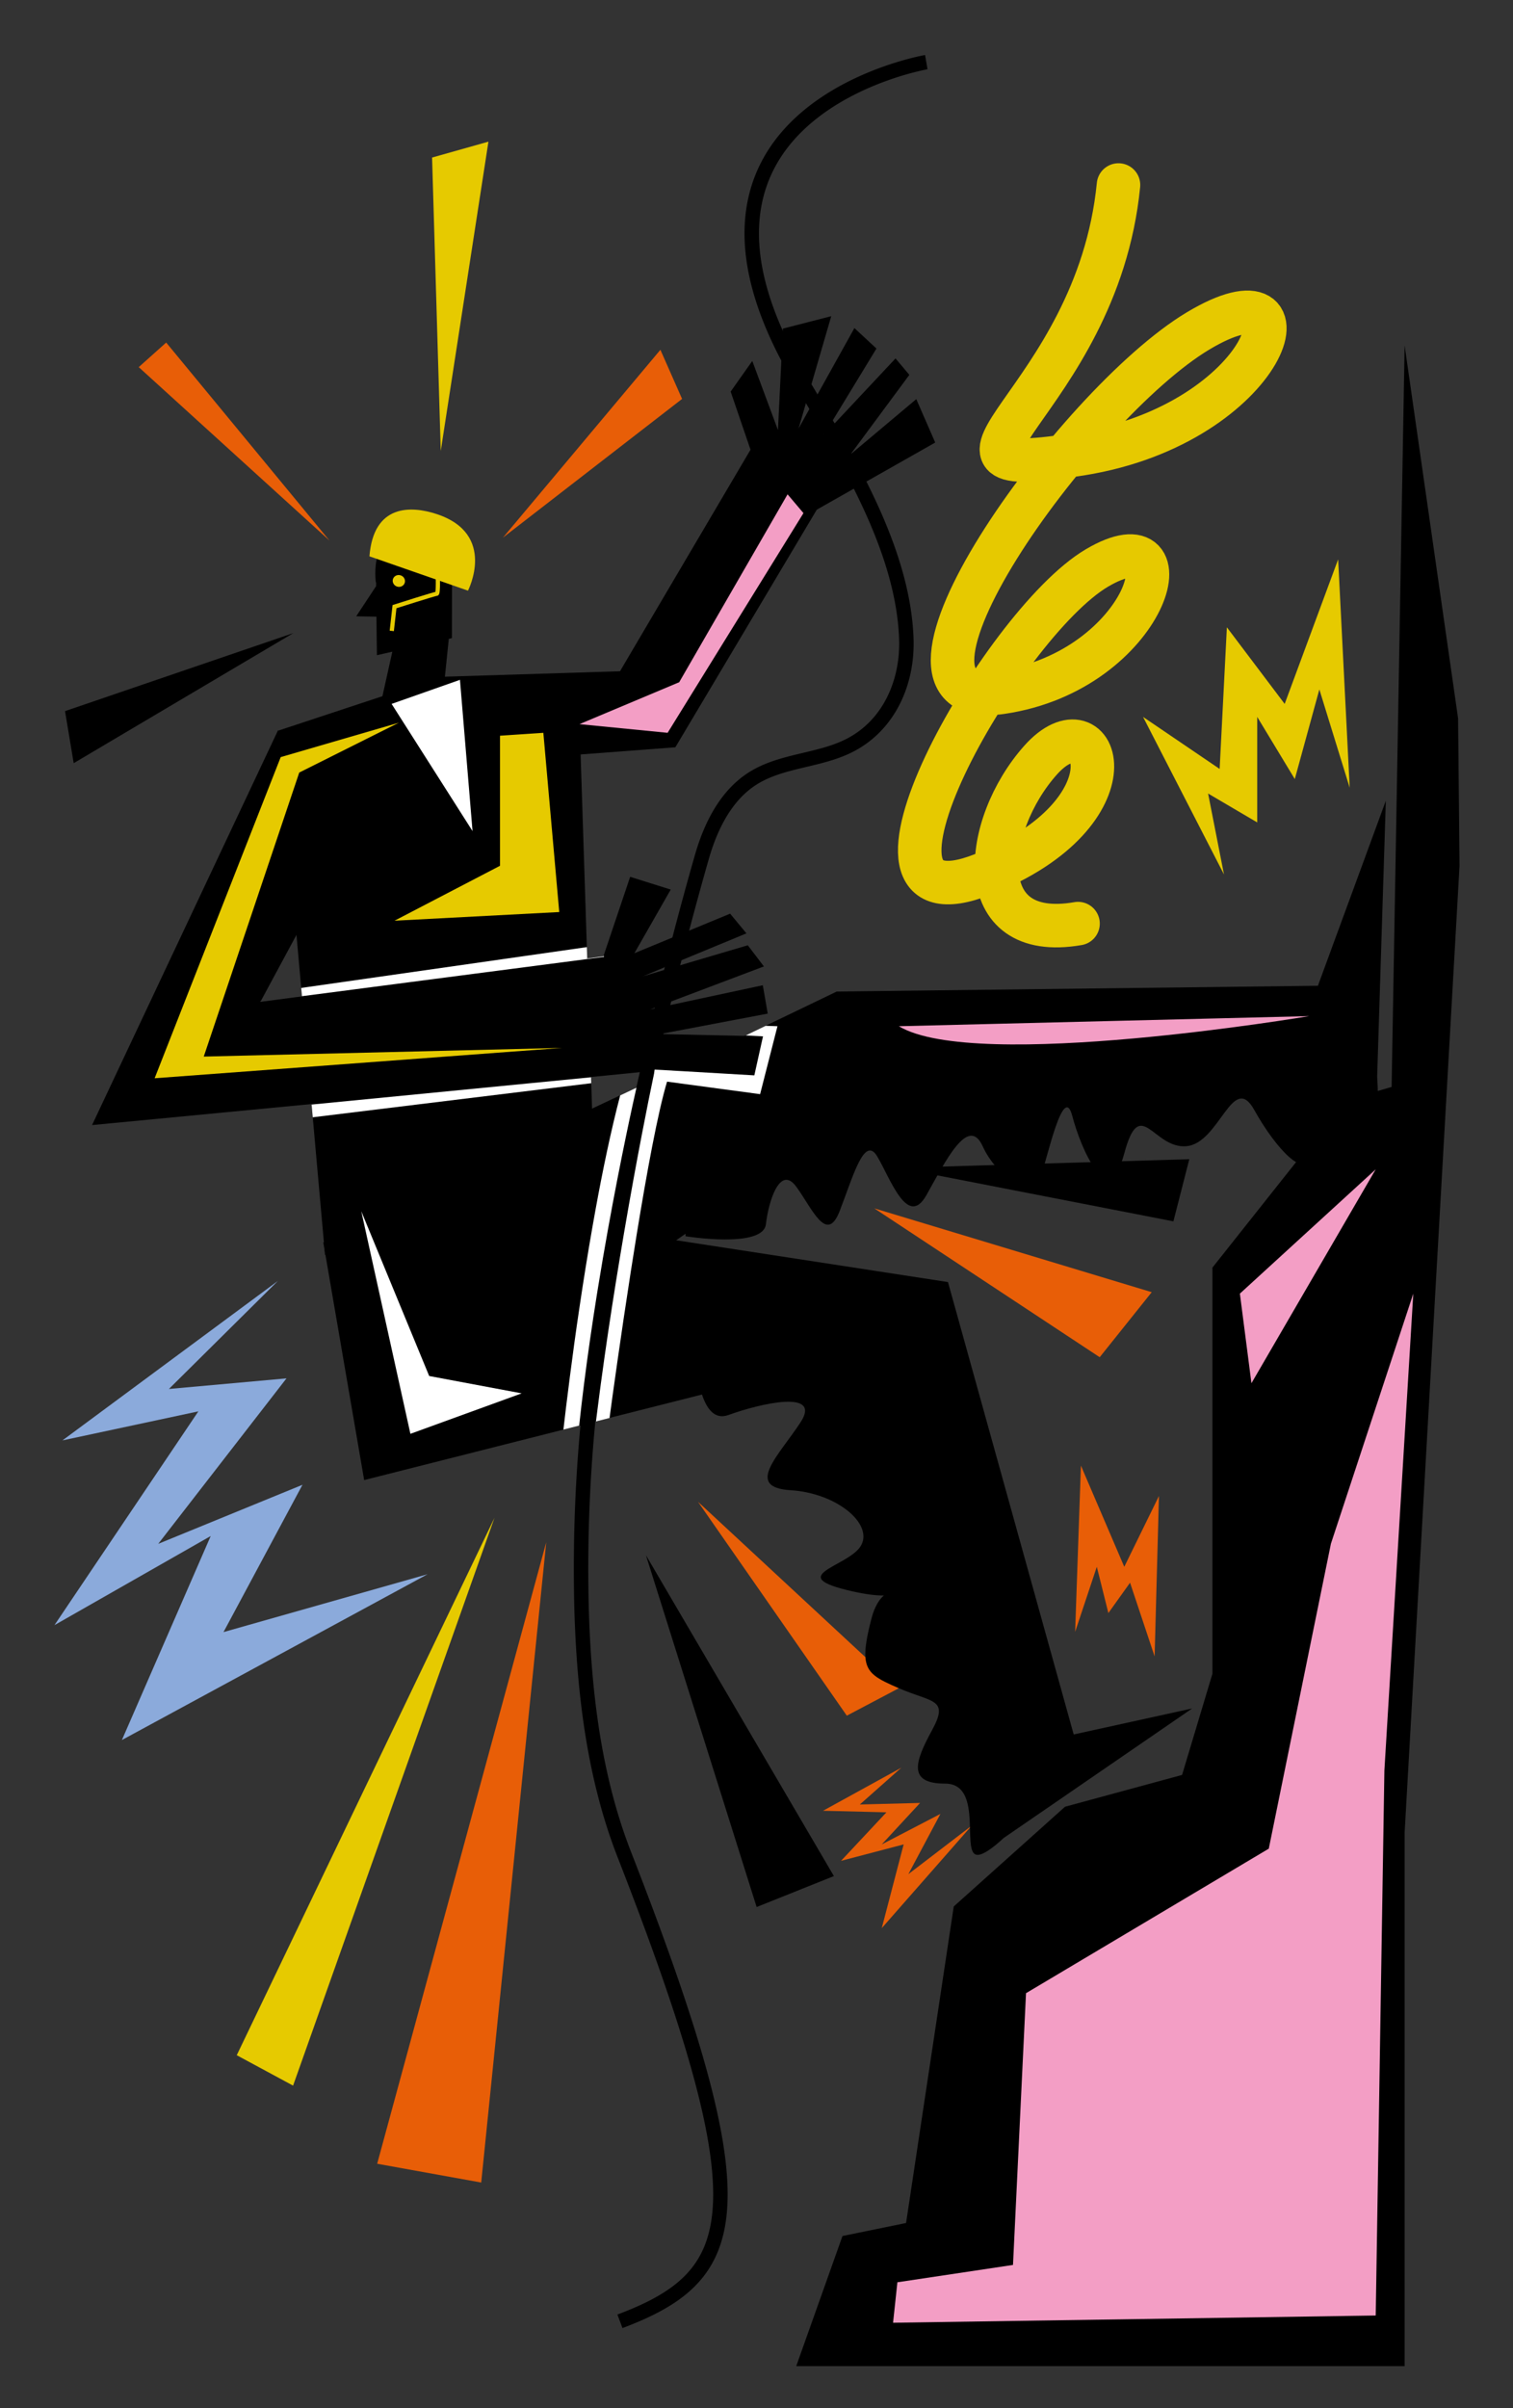
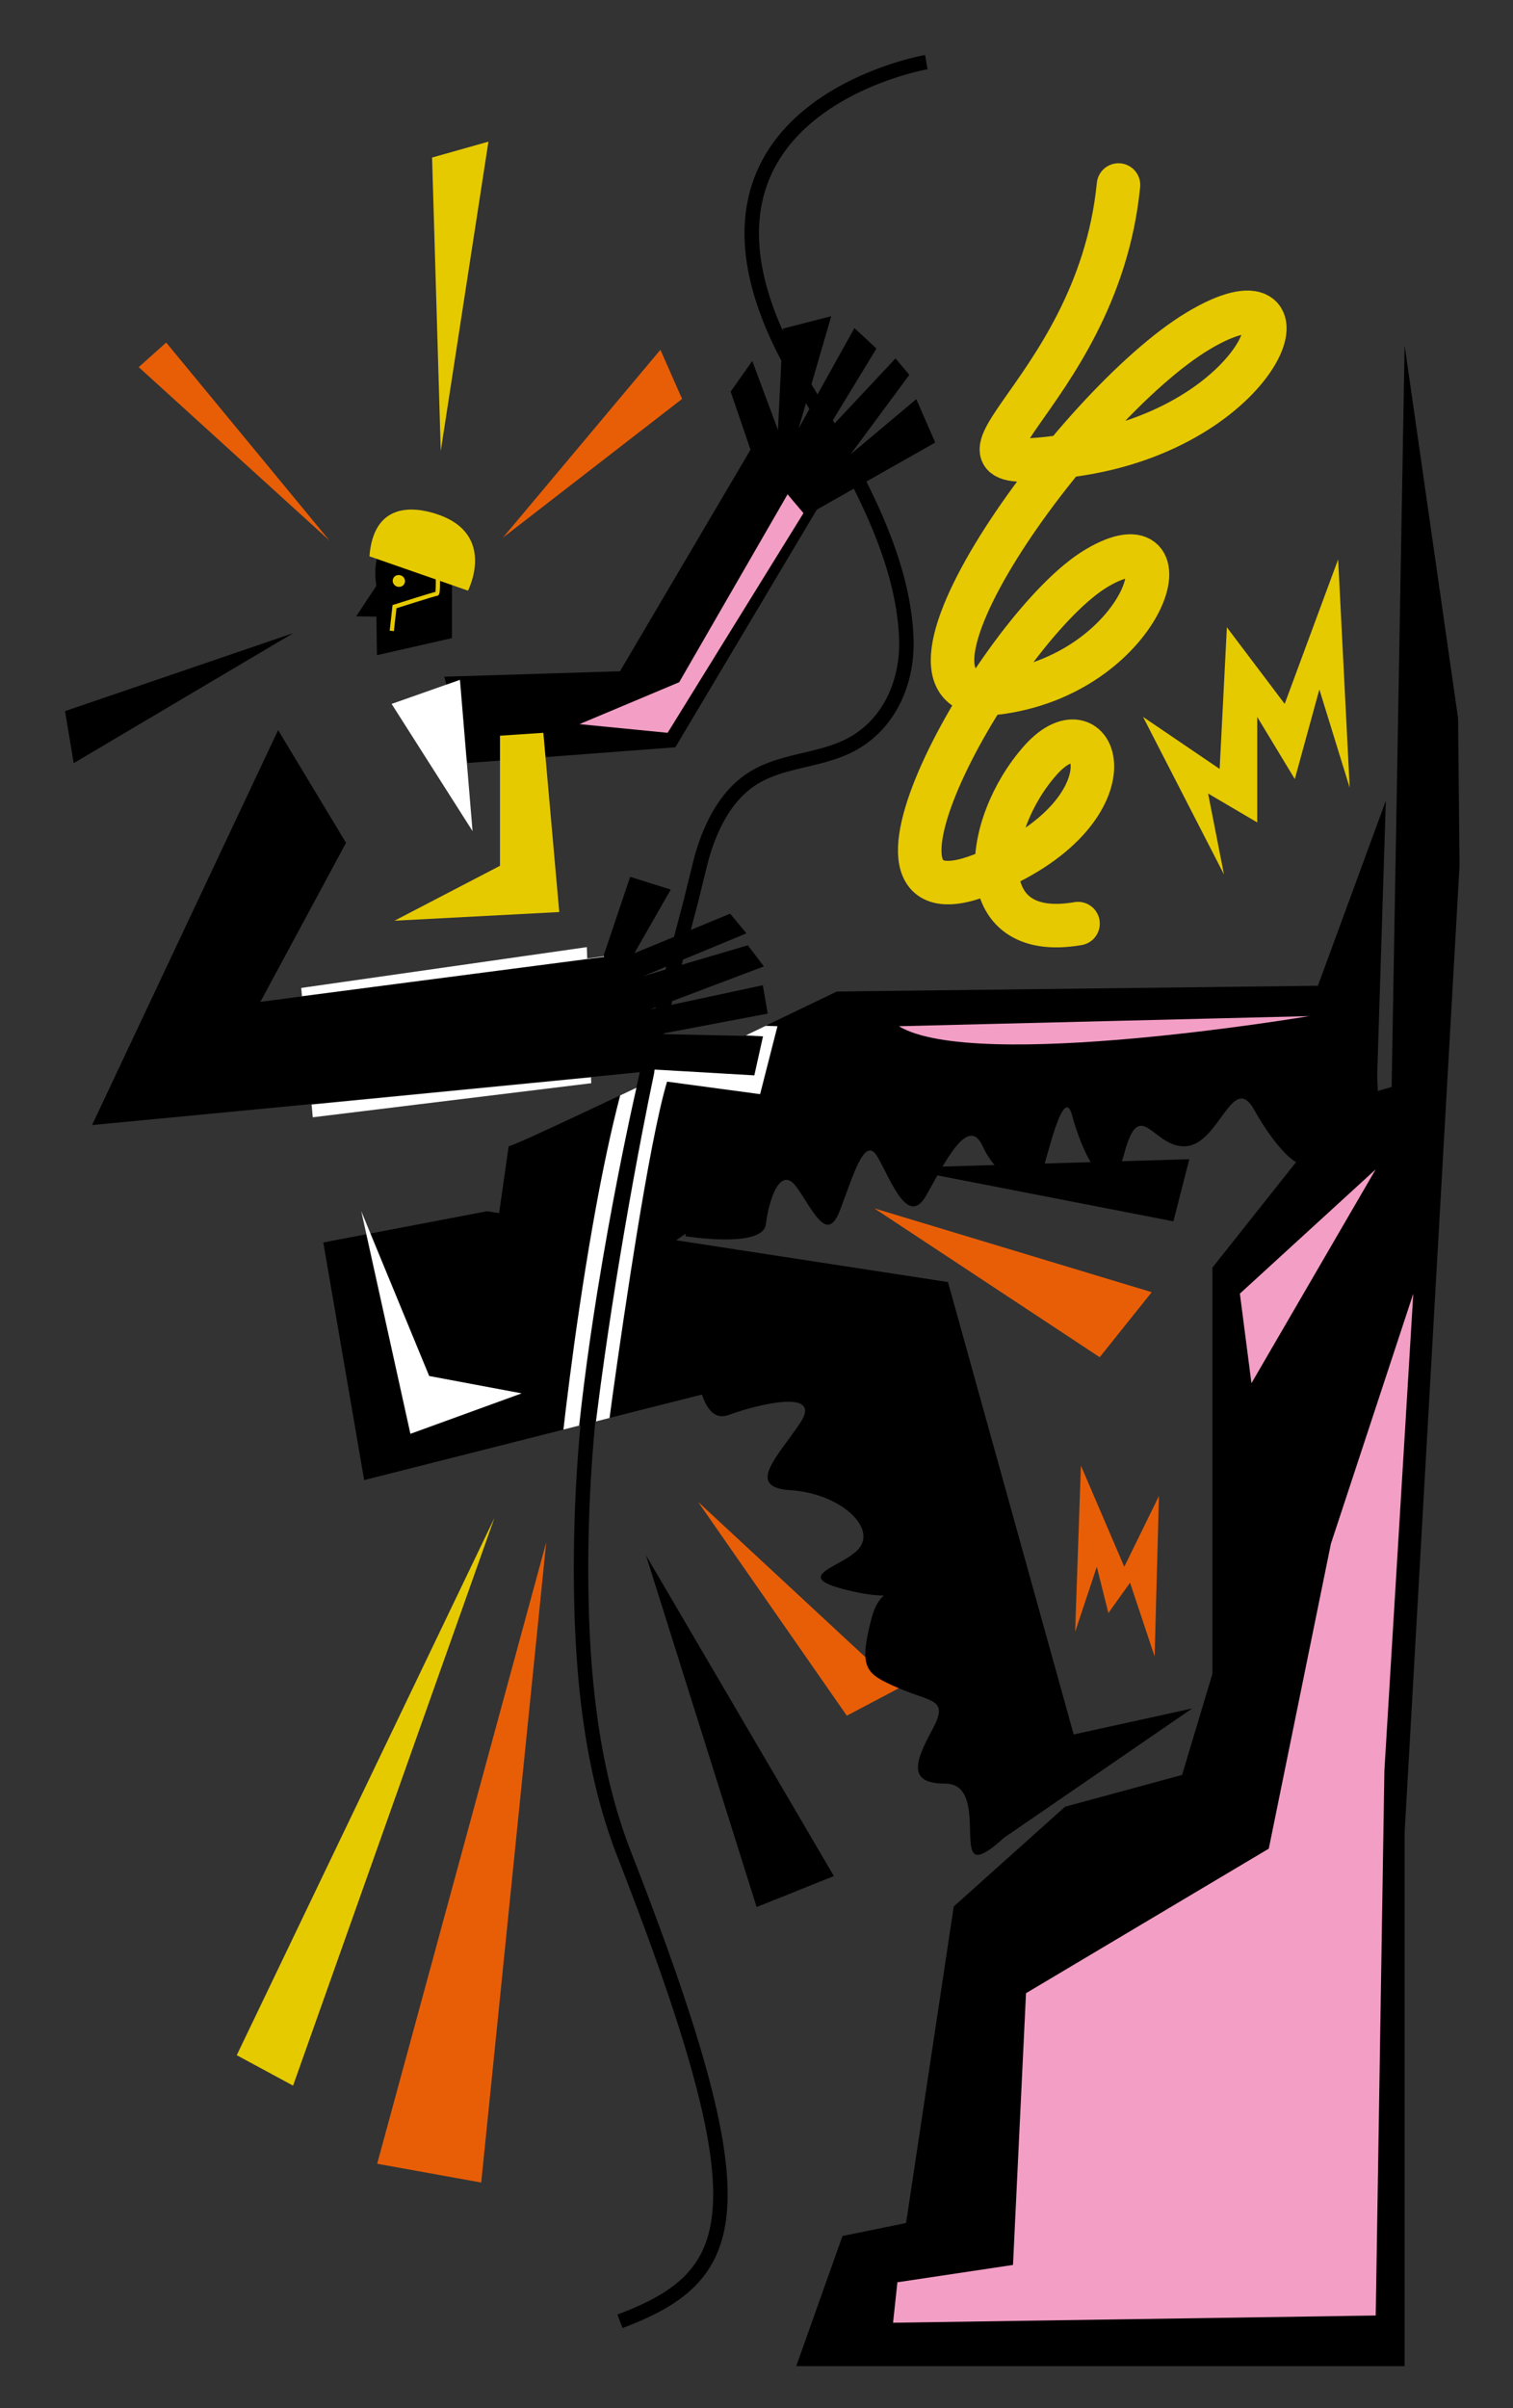
<svg xmlns="http://www.w3.org/2000/svg" id="Capa_1" data-name="Capa 1" viewBox="0 0 1047 1666">
  <rect x="0" y="0" width="1047" height="1666" fill="#333333" stroke="none" />
  <title>Mesa de trabajo 35</title>
  <path d="M953,744.72c1.21,18.66,1,45.68-10,48.28-17,4-35-16-36.59,4.55S883,795,868,768s-24,23-47,25-32-36-43,5-30-3-36-26-17,28-22,43-30,0-40-22-26,11-39,34-25-12-34-27-17,15-26,38-19-2-30-17-19,9-21,26-55.59,8.3-55.59,8.3c0-.56,0-1.13,0-1.71l-6.53,4.51h0L436.5,879.77l-10.29,7.11-7.79,5.38-4.56,3.15L413,896h0L401,904.26l-43.41,30L329,954l4.54-31.76,11.85-83L352,793c1.92,0,25.95-11,57.71-26l19.45-9.18,11.27-5.35,5.6-2.67,5.62-2.67L452,747l7.31-3.48h0l5.87-2.81.17-.08c17.2-8.21,34.4-16.46,50-24l.6-.29,13.86-6.66C558.52,695.91,579,686,579,686l333-4,47-128Z" />
  <path d="M289,368.7c-34.83-5.57-28.9,34.24-28.9,34.24l.18,0,0,2.57-13.78,20.88,14,.25.33,26.66,51.89-11.81.06-36.26C314.61,386.83,318.88,373.48,289,368.7Z" />
  <ellipse cx="276" cy="401.93" rx="4.08" ry="4.28" transform="translate(-195.7 525.31) rotate(-70.18)" fill="#e6ca00" />
  <path d="M271.11,436.5,273,419.72s28-8.94,29.23-8.92.68-14.34.68-14.34" fill="none" stroke="#e6ca00" stroke-miterlimit="10" stroke-width="2.92" />
-   <polygon points="416.05 963.34 415.04 962.84 409.32 959.99 404.17 957.42 394.35 952.53 357.63 934.23 333.54 922.24 272.11 891.63 260.57 885.89 225.22 868.27 224.91 868.12 224.61 864.74 224.6 864.69 224.14 859.47 216.42 773.01 215.64 764.19 215.6 763.83 213.31 738.08 212.52 729.27 208.96 689.35 208.95 689.23 208.44 683.51 205.16 646.8 197.64 562.57 197.64 562.56 194.2 523.95 194.2 523.94 192.55 505.5 192.66 505.46 264.64 481.67 271.48 450.93 278.29 420.37 310.79 439.77 310.56 442.04 307.88 468.17 307.86 468.35 315.93 471.18 318.43 472.06 401.12 501.1 401.79 521.96 406.1 655.27 406.35 663.14 406.37 663.51 406.37 663.52 409 745.13 409.01 745.32 409.14 749.43 409.71 767.05 411.99 837.55 411.99 837.56 412.38 849.58 413.73 891.43 413.73 891.44 413.86 895.41 414.59 918.05 415.84 956.85 416.05 963.34" />
  <path d="M255.65,384.89l68.19,23.76s20.29-39.21-21.69-53C284.53,349.85,258.52,348.6,255.65,384.89Z" fill="#e6ca00" />
  <polygon points="307.44 468.18 429.04 464.41 519.36 311.12 505.61 270.92 520.58 249.73 538.35 297.53 541.76 227.36 575.22 218.76 552.62 296.43 591.26 226.98 606.5 241.15 570.19 300.82 619.71 247.97 629.27 259.36 588.54 314.4 634.07 276.15 647.17 306.17 565.22 352.62 467.34 517.01 323.6 527.87 307.44 468.18" />
  <path d="M525.94,716.89l2.2.05-6,29.46s-31.57-3.74-51.47-5.37l-.19,0-5.11-.38c-3.08-.21-5.65-.34-7.49-.35h-.06a13.84,13.84,0,0,0-2.48.13c-.24.05-1.07.15-2.45.29-1.22.14-2.87.32-4.93.53-7.82.82-21.43,2.17-39,3.9-47.65,4.68-124.37,12.07-193.4,18.7-81.26,7.79-151.85,14.53-151.85,14.53L192.46,505.13l.2.33,9.64,16,7.14,11.86,30,49.79L205.16,646.8l-24.79,46h0l-.07.12-.11.21L209,689.35,256.8,683l1.32-.18,148.23-19.68,11.2-1.49.15-.45,18.37-54.57,28.07,8.83L439,659.5l32.06-13.25,34.19-14.13,11.28,13.63-50.75,21L445,675.44l20.18-6L517.47,654l11.15,14.62L458.83,695l-8.9,3.36,8.52-1.83,69.42-14.89,3.4,19.63-74.56,14.15,58.69,1.29,10.45.23Z" />
-   <path d="M641,43S443,77,554,263c31.23,52.33,71.12,116.53,73.18,179.19,1,30.07-12.12,60.14-40.09,73.94-20.88,10.29-46.18,9.92-65.91,22.26-18.88,11.81-29.44,33.35-35.56,54.77q-7.55,26.39-14.53,53.09-2.68,10.25-5.28,20.54c-.23.89-.46,1.78-.68,2.67q-3.22,12.72-6.3,25.49c-.13.51-.26,1-.38,1.53Q453,718.85,448,741.23c-.65,2.87-1.3,5.75-1.94,8.62q-1.77,7.93-3.51,15.86c-6.22,28.41-12,57-17.24,85.85q-3.64,20.3-6.86,40.7-2,12.87-3.83,25.79Q411.65,939,409.32,960q-1.36,12.4-2.5,24.81a1067.4,1067.4,0,0,0-4.26,131.83c1.85,56.23,8.87,113.65,29.44,166.37,96,246,82,291-3,323" fill="none" stroke="#000" stroke-miterlimit="10" stroke-width="10" />
+   <path d="M641,43S443,77,554,263c31.23,52.33,71.12,116.53,73.18,179.19,1,30.07-12.12,60.14-40.09,73.94-20.88,10.29-46.18,9.92-65.91,22.26-18.88,11.81-29.44,33.35-35.56,54.77c-.23.89-.46,1.78-.68,2.67q-3.22,12.72-6.3,25.49c-.13.51-.26,1-.38,1.53Q453,718.85,448,741.23c-.65,2.87-1.3,5.75-1.94,8.62q-1.77,7.93-3.51,15.86c-6.22,28.41-12,57-17.24,85.85q-3.64,20.3-6.86,40.7-2,12.87-3.83,25.79Q411.65,939,409.32,960q-1.36,12.4-2.5,24.81a1067.4,1067.4,0,0,0-4.26,131.83c1.85,56.23,8.87,113.65,29.44,166.37,96,246,82,291-3,323" fill="none" stroke="#000" stroke-miterlimit="10" stroke-width="10" />
  <polygon points="180 693 180.37 692.84 180.3 692.96 180 693" fill="#fff" />
  <polygon points="418 662 406.37 663.51 406.37 663.52 258.12 682.82 256.8 683 208.95 689.23 208.44 683.51 406.1 655.27 406.35 663.14 417.55 661.65 417.7 661.2 418 662" fill="#fff" />
  <polygon points="409.14 749.43 216.42 773.01 215.64 764.19 409.01 745.32 409.14 749.43" fill="#fff" />
  <polygon points="627 1538 660 1319 737 1250 818 1228 839 1158 839 877 908 790 908 768 963 752 972 239 1009 497 1010 599 972 1268 972 1637 551 1637 583 1547 627 1538" />
  <polygon points="847 605 791 496 844 532 849 434 889 487 926 387 934 545 913 477 896 539 870 496 870 569 836 549 847 605" fill="#e6ca00" />
-   <polygon points="623.71 1223 569.56 1252.78 613.42 1253.86 582.01 1287.43 625.33 1276.06 610.17 1334 672.44 1263.07 628.58 1296.64 650.78 1254.95 610.17 1276.06 636.7 1247.37 595.01 1248.45 623.71 1223" fill="#e85e07" />
  <polygon points="744 1129 748 1014 778 1084 802 1035 799 1146 782 1095 767 1116 759 1084 744 1129" fill="#e85e07" />
  <polygon points="96 254 228 374 115 237 96 254" fill="#e85e07" />
  <polygon points="299 109 305 312 338 98 299 109" fill="#e6ca00" />
  <polygon points="457 242 348 372 472 276 457 242" fill="#e85e07" />
  <polygon points="203 438 45 492 51 528 203 438" />
-   <polygon points="192.29 886.23 43.22 996.55 137.27 976.45 37.68 1124.37 145.81 1062.71 84.35 1203.85 295.9 1089.13 154.67 1129.17 209.31 1027.26 109.49 1068.12 198.25 953.63 116.89 960.97 192.29 886.23" fill="#8baadb" />
  <path d="M774,128c-15,152-157,207-26,186s166-136,81-85S591,494,693,479s132-125,66-86S571,648,680,605s80-124,40-79-49,126,26,113" fill="none" stroke="#e6c900" stroke-linecap="round" stroke-linejoin="round" stroke-width="30.11" />
  <polygon points="378 1067 261 1497 333 1510 378 1067" fill="#e85e07" />
  <polygon points="342.19 1050.09 163.83 1421.91 202.81 1442.95 342.19 1050.09" fill="#e6ca00" />
  <polygon points="483 1039 622 1168 586 1187 483 1039" fill="#e85e07" />
  <polygon points="447 1076 577.06 1297.99 523.59 1319.38 447 1076" />
  <polygon points="622 808 823 802 812 845 622 808" />
  <polygon points="605 836 797 894 761 939 605 836" fill="#e85e07" />
-   <polygon points="276 500 194.25 523.81 107 746 389 725 141 731 207.08 534.5 276 500" fill="#e6ca00" />
  <polygon points="346 509 346 599 273 637 387 631 376 507 346 509" fill="#e6ca00" />
  <polygon points="545 342 470 472 401 501 462 507 556 355 545 342" fill="#f39ec5" />
  <polygon points="271 487 318.29 470.35 327 575 271 487" fill="#fff" />
  <path d="M825,1182l-130.39,89.58c-7.88,7.29-15.8,13.11-19.61,11.42-9-4,5-49-21-49s-21-15-9-37,0-19-23-29c-15-6.52-22.35-10.07-23.13-21.47-.43-6.07,1-14.37,4.13-26.53,2.25-8.73,5.61-13.61,8.64-16.17-4.46.11-11.38-.53-21.64-2.83-49-11-2-17,6-32s-17-36-49-38-8-24,7-47-28-13-50-5c-9.38,3.41-14.94-4.26-18.23-14.19l-64,16.19-9.41,2.39-5.58,1.41-6,1.53-10.91,2.76L252,1024,225.22,868.27l-.61-3.53v0l-.88-5.14.42-.08,29.37-5.59,2.82-.53L337,838l8.39,1.29,64.52,9.91,2.47.38,8.28,1.27,4.62.71,6.62,1,8.71,1.34,27.27,4.18h0L656,887l87,313Z" />
  <path d="M622,710l284-7S675,742,622,710Z" fill="#f39ec5" />
  <polygon points="978 895 958 1225 952 1602 618 1607 621 1579 701 1567 710 1379 878 1279 921 1068 978 895" fill="#f39ec5" />
  <polygon points="952 809 858 895 866 957 952 809" fill="#f39ec5" />
  <polygon points="250 838 284 992 361 964 297 952 250 838" fill="#fff" />
  <path d="M440.43,752.52c-2.25,9.9-10.73,48.06-19.77,98.33-2.3,12.83-4.65,26.44-6.93,40.58h0c-.25,1.51-.5,3-.74,4.56h0c-3.15,19.77-6.18,40.47-8.82,61.41-1.21,9.61-2.35,19.27-3.38,28.91l-10.91,2.76c.87-7.64,2.37-20.42,4.47-36.56,1.8-13.95,4-30.42,6.69-48.27,2.58-17.4,5.55-36.11,8.87-55.06.67-3.88,1.37-7.75,2.08-11.64h0c5-27.6,10.78-55.24,17.17-79.68Z" fill="#fff" />
  <path d="M529.86,709.71,516,716.37l9.89.52h.05L528,717l-6,27-51.32-3-.19,0-5.28-.3-7.32-.43h-.06L453,740l-.1.7-.31,2.2h0s-.31,1.48-.89,4.28C449,759.92,440.89,800,431.9,852.58c-1.87,10.94-3.78,22.42-5.69,34.3-3.56,22.21-7.11,45.82-10.37,70q-.4,3-.8,6-1.37,10.23-2.64,20.55l9.41-2.39c2-15.06,7.73-56.49,14.69-101.23,1.33-8.55,2.71-17.22,4.11-25.85,6.95-42.71,14.62-84.42,21-105.62L526,757l12-47Z" fill="#fff" />
</svg>